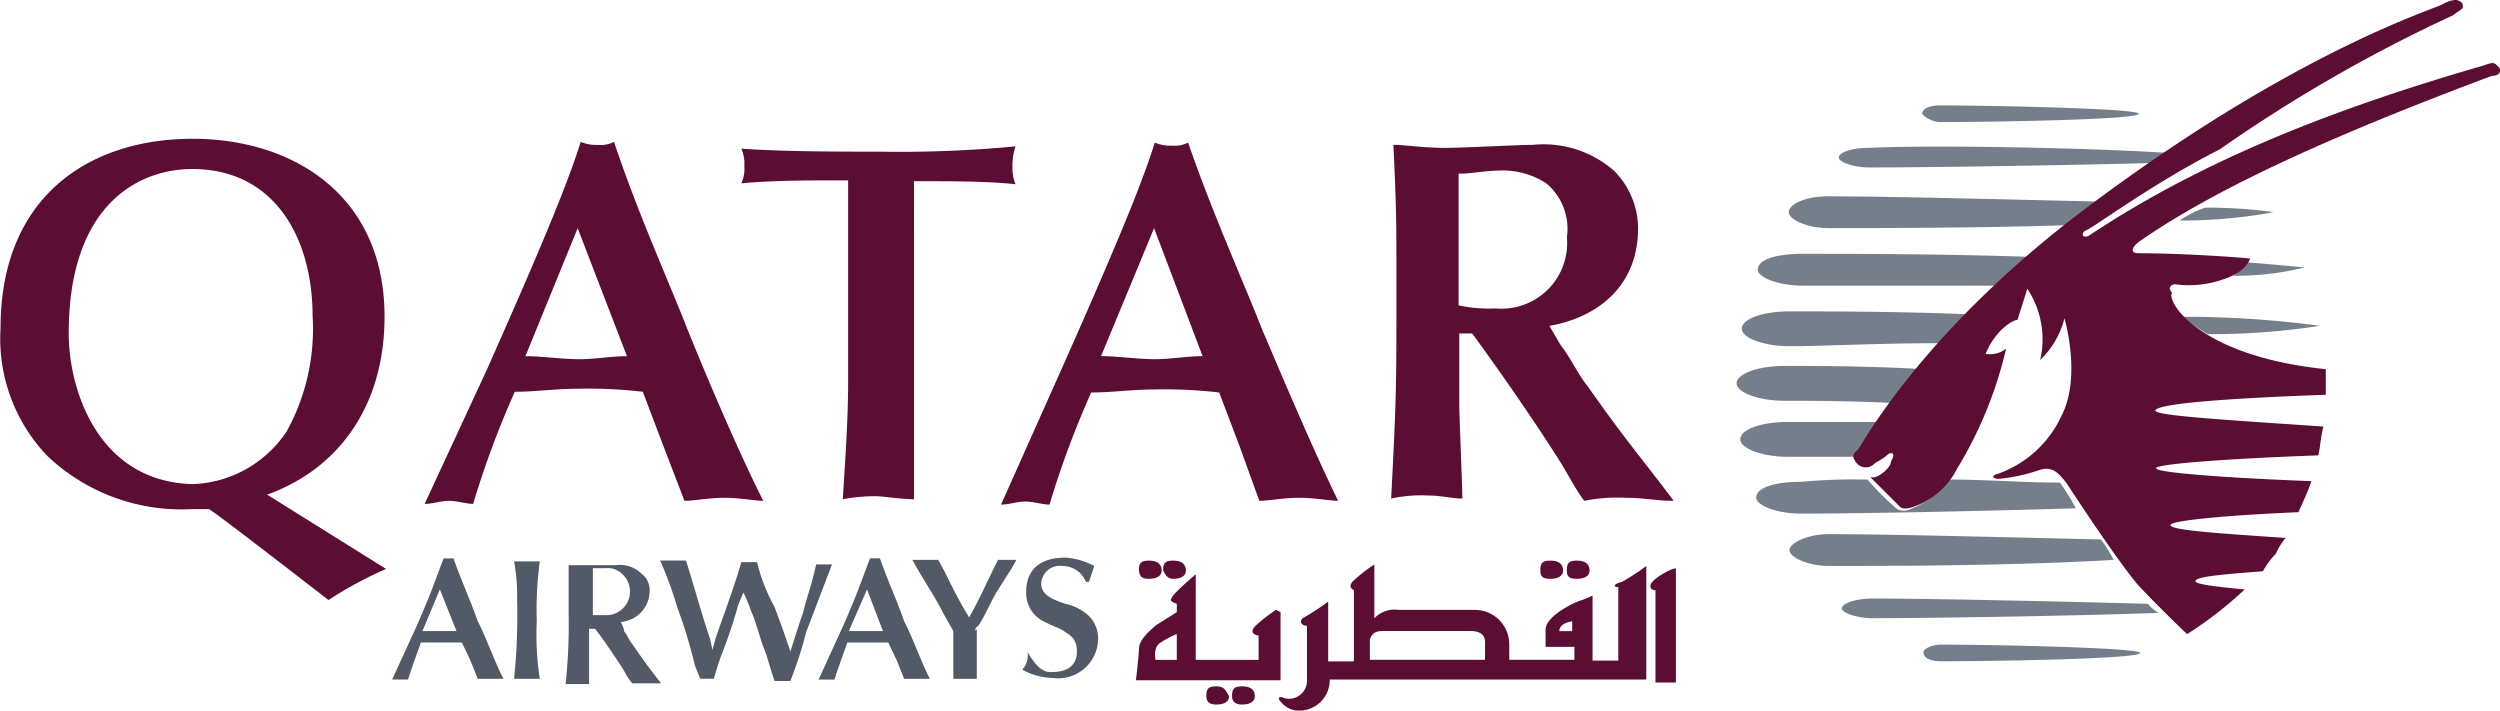
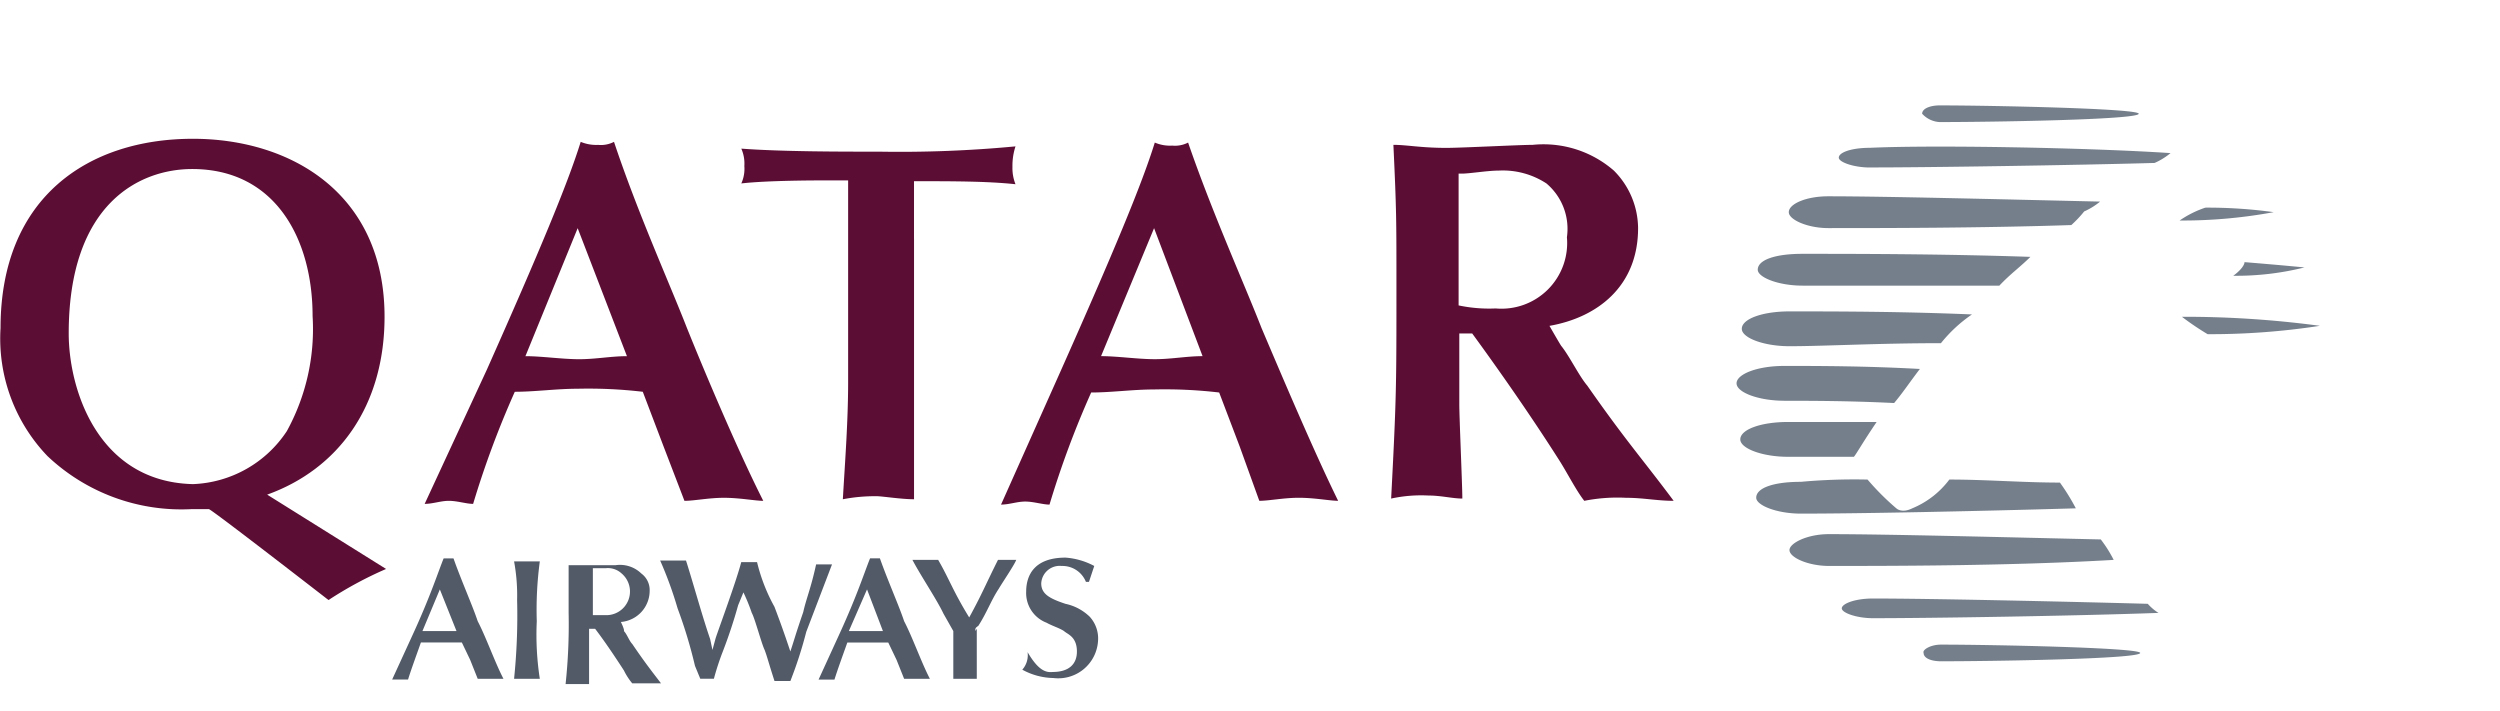
<svg xmlns="http://www.w3.org/2000/svg" width="111" height="31.551" viewBox="0 0 111 31.551">
  <g id="Qatar_Airways_" data-name="Qatar Airways " transform="translate(0.074 -1.378)">
    <path id="Path_113" data-name="Path 113" d="M54.558,78.262H53.045l.773-1.85Zm.942,2.119h1.143c-.37-.706-.773-1.85-1.143-2.556-.235-.706-.706-1.749-1.076-2.791h-.437c-.235.572-.572,1.648-1.379,3.4L51.7,80.414h.706c.135-.437.37-1.076.572-1.648h1.816l.37.773Zm1.749-3.5a27.6,27.6,0,0,1-.135,3.5h1.143a12.772,12.772,0,0,1-.135-2.556,16.089,16.089,0,0,1,.135-2.657H57.114a8.288,8.288,0,0,1,.135,1.715m4.607.975a1.391,1.391,0,0,0,1.278-1.379.912.912,0,0,0-.37-.773,1.361,1.361,0,0,0-1.143-.37H59.536v2.119a24.853,24.853,0,0,1-.135,3.161h1.043V78.161h.269c.437.572.908,1.278,1.278,1.85a2.806,2.806,0,0,0,.37.572h1.278c-.437-.572-.706-.908-1.278-1.749-.135-.135-.235-.437-.37-.572C62.024,78.195,61.856,77.858,61.856,77.858Zm-1.244-2.388h.572a.9.9,0,0,1,.706.235,1.05,1.05,0,0,1-.706,1.85h-.572Zm5.212,3.161c-.37-1.076-.773-2.556-1.076-3.5H63.6a16.839,16.839,0,0,1,.773,2.119,21.124,21.124,0,0,1,.773,2.556l.235.572h.605a11.555,11.555,0,0,1,.37-1.143,22.312,22.312,0,0,0,.706-2.119l.235-.572a8.381,8.381,0,0,1,.37.908c.135.235.437,1.379.572,1.648.135.37.135.437.437,1.379h.706a18.663,18.663,0,0,0,.706-2.186c.437-1.143.706-1.85,1.143-2.993h-.706c-.235,1.076-.437,1.513-.572,2.119-.37,1.076-.37,1.143-.572,1.749-.235-.706-.437-1.278-.706-1.984a7.874,7.874,0,0,1-.773-1.984H67.2c-.235.908-1.076,3.161-1.143,3.4l-.135.5-.1-.471Zm7.667-.37H71.978l.807-1.85Zm.942,2.119h1.143c-.37-.706-.773-1.85-1.143-2.556-.235-.706-.706-1.749-1.076-2.791H72.92c-.235.572-.572,1.648-1.379,3.4l-.908,1.984h.706c.134-.437.37-1.076.572-1.648h1.816l.37.773.336.841Zm3.161-2.119c0-.135,0-.135.135-.235.37-.572.572-1.143.908-1.648.135-.235.706-1.076.773-1.278H78.6c-.572,1.143-.706,1.513-1.278,2.556-.706-1.143-.908-1.749-1.379-2.556H74.8c.37.706,1.076,1.749,1.379,2.388l.437.773v2.119h1.042V78.161l-.067.1Zm2.32.942a.97.97,0,0,1-.235.773,2.967,2.967,0,0,0,1.379.37A1.77,1.77,0,0,0,83.042,78.7a1.433,1.433,0,0,0-.37-1.076,2.205,2.205,0,0,0-1.076-.572c-.706-.235-1.076-.437-1.076-.908a.82.82,0,0,1,.908-.773,1.122,1.122,0,0,1,1.076.706h.135l.235-.706A3.194,3.194,0,0,0,81.6,75c-1.379,0-1.749.773-1.749,1.513a1.409,1.409,0,0,0,.908,1.379c.235.135.572.235.773.37.135.135.572.235.572.908,0,.572-.37.908-1.076.908-.3.034-.639-.067-1.11-.874Z" transform="translate(-34.363 -48.864)" fill="#525a68" />
    <path id="Path_114" data-name="Path 114" d="M2.977,28.343c0-5.784,3.161-7.3,5.481-7.3,3.733,0,5.347,3.161,5.347,6.524a9.421,9.421,0,0,1-1.143,5.112,5.228,5.228,0,0,1-4.17,2.354c-4.2-.1-5.515-4.17-5.515-6.692M14.512,40.18A16.935,16.935,0,0,1,17.068,38.8l-5.28-3.3C14.949,34.362,17,31.571,17,27.6c0-5.481-4.17-7.9-8.508-7.9-4.641,0-8.542,2.589-8.542,8.407A7.532,7.532,0,0,0,2.036,33.79a8.653,8.653,0,0,0,6.389,2.354H9.2C9.266,36.111,14.512,40.18,14.512,40.18Zm13.25-10.828c-.706,0-1.379.135-2.119.135-.773,0-1.648-.135-2.388-.135l2.32-5.683Zm2.556,6.423c.437,0,1.076-.135,1.749-.135.706,0,1.379.135,1.749.135-1.11-2.186-2.589-5.683-3.4-7.7-.773-1.984-2.186-5.112-3.228-8.239a1.27,1.27,0,0,1-.706.135,1.781,1.781,0,0,1-.773-.135c-.572,1.85-1.85,4.91-4.17,10.122l-2.758,5.952c.37,0,.706-.135,1.076-.135s.773.135,1.076.135a41.375,41.375,0,0,1,1.85-4.977c.908,0,1.85-.135,2.791-.135a20.819,20.819,0,0,1,2.892.135l.908,2.388.942,2.455Zm10.19-11.636V21.583c1.648,0,3.262,0,4.506.135a1.937,1.937,0,0,1-.135-.773,2.748,2.748,0,0,1,.135-.908,54.412,54.412,0,0,1-6.02.235c-1.749,0-4.338,0-6.154-.135a1.64,1.64,0,0,1,.135.773,1.574,1.574,0,0,1-.135.773c1.143-.135,3.4-.135,3.6-.135h1.143v8.945c0,1.749-.135,3.5-.235,5.212a7.524,7.524,0,0,1,1.513-.135c.235,0,1.076.135,1.648.135V24.139ZM53.32,29.351c-.706,0-1.379.135-2.119.135-.773,0-1.648-.135-2.388-.135l2.354-5.683Zm2.522,6.423c.437,0,1.076-.135,1.749-.135.706,0,1.379.135,1.749.135-1.076-2.186-2.556-5.683-3.4-7.667-.773-1.984-2.186-5.112-3.262-8.239a1.27,1.27,0,0,1-.706.135,1.709,1.709,0,0,1-.773-.135c-.572,1.85-1.85,4.91-4.17,10.122l-2.657,5.952c.37,0,.706-.135,1.076-.135s.773.135,1.076.135a41.377,41.377,0,0,1,1.85-4.977c.908,0,1.85-.135,2.791-.135a20.819,20.819,0,0,1,2.892.135l.908,2.388.874,2.421Zm12.88-7.768c2.119-.37,3.935-1.749,3.935-4.338a3.65,3.65,0,0,0-1.076-2.556,4.758,4.758,0,0,0-3.6-1.143c-.572,0-3.161.135-3.834.135-1.143,0-1.749-.135-2.354-.135.135,2.892.135,3.262.135,6.289,0,4.439,0,4.91-.235,9.416a6.291,6.291,0,0,1,1.648-.135c.572,0,1.076.135,1.513.135,0-.572-.135-3.6-.135-4.17V28.343h.572c1.278,1.749,2.657,3.733,3.834,5.582.37.572.773,1.379,1.143,1.85a7.546,7.546,0,0,1,1.85-.135c.773,0,1.379.135,2.119.135-1.379-1.85-2.119-2.657-3.834-5.112-.37-.437-.773-1.278-1.143-1.749C69.26,28.948,68.722,28.006,68.722,28.006Zm-3.9-6.759c.37,0,1.143-.135,1.648-.135a3.532,3.532,0,0,1,2.119.572,2.638,2.638,0,0,1,.908,2.388,2.916,2.916,0,0,1-3.161,3.161,6.552,6.552,0,0,1-1.648-.135V21.247Z" transform="translate(0 -12.16)" fill="#5c0d34" />
    <path id="Path_115" data-name="Path 115" d="M255.094,25.086a32.053,32.053,0,0,1-4.977.37,12.393,12.393,0,0,1-1.143-.773,45.263,45.263,0,0,1,6.12.4m-2.051-5.044a22.266,22.266,0,0,1-4.17.37,4.55,4.55,0,0,1,1.143-.572,21.491,21.491,0,0,1,3.027.2M234.412,30.9h-2.926c-1.143,0-2.119-.37-2.119-.773,0-.437.908-.773,2.119-.773h3.935c-.639.942-.874,1.379-1.009,1.547m.605,1.009a11.393,11.393,0,0,0,1.278,1.278s.235.235.706,0a3.925,3.925,0,0,0,1.648-1.278c1.648,0,3.262.135,4.91.135a9.3,9.3,0,0,1,.706,1.143c-4.674.135-9.651.235-12.207.235-1.076,0-1.984-.37-1.984-.706,0-.437.773-.706,1.984-.706a26.166,26.166,0,0,1,2.959-.1M233.3,35.746c-.908,0-1.749-.37-1.749-.706,0-.3.773-.706,1.749-.706,2.556,0,7.667.135,12.073.235a5.683,5.683,0,0,1,.572.908c-4.54.269-10.021.269-12.644.269m14.629,2.085c-3.733.135-10.122.235-12.678.235-.706,0-1.379-.235-1.379-.437s.572-.437,1.379-.437c2.556,0,8.508.135,12.207.235a2.114,2.114,0,0,0,.471.4m-9.651,1.412c2.186,0,8.844.135,8.844.37,0,.269-6.625.37-8.844.37-.437,0-.773-.135-.773-.37-.067-.135.3-.37.773-.37m0-13.384c-2.791,0-5.212.135-6.726.135-1.143,0-2.119-.37-2.119-.773,0-.437.908-.773,2.119-.773,1.85,0,4.91,0,8.1.135a6.342,6.342,0,0,0-1.379,1.278m13.485-3.6c1.648.135,2.657.235,2.657.235a12.49,12.49,0,0,1-3.161.37c.37-.269.5-.5.5-.605M232.126,23.3c-1.076,0-1.984-.37-1.984-.706,0-.437.773-.706,1.984-.706,2.186,0,6.154,0,10.122.135-.437.437-.908.773-1.379,1.278h-8.743m11.938-2.69c-4.069.135-8.508.135-10.795.135-.908,0-1.749-.37-1.749-.706,0-.37.773-.706,1.749-.706,2.556,0,7.667.135,12.073.235a3.084,3.084,0,0,1-.706.437,5.122,5.122,0,0,1-.572.605m-8.945-2.556c-.706,0-1.379-.235-1.379-.437,0-.235.572-.437,1.379-.437,2.892-.135,9.853,0,13.351.235a3.084,3.084,0,0,1-.706.437c-3.565.1-9.954.2-12.644.2m-3.8,10.358c-1.143,0-2.119-.37-2.119-.773s.908-.773,2.119-.773c1.379,0,3.6,0,6.02.135-.437.572-.773,1.076-1.143,1.513-2.018-.1-3.733-.1-4.876-.1m6.12-12.745c0-.235.37-.37.773-.37,2.186,0,8.844.135,8.844.37,0,.269-6.625.37-8.844.37a1.132,1.132,0,0,1-.773-.37" transform="translate(-152.172 -9.24)" fill="#757f8b" />
-     <path id="Path_116" data-name="Path 116" d="M202.731,17.763v1.143c-3.834.135-7.566.37-7.566.706,0,.235,3.6.437,7.466.706-.135.437-.135.908-.235,1.278-3.733.135-7.2.37-7.2.572s3.262.437,6.894.572c-.135.437-.37.908-.572,1.379-3.161.135-5.683.37-5.683.572,0,.235,2.186.37,5.112.572a3.085,3.085,0,0,0-.437.706,3.552,3.552,0,0,0-.572.773c-1.749.135-2.993.235-2.993.437,0,.135.773.235,2.186.37a17.186,17.186,0,0,1-2.556,1.984s-1.143-1.076-2.186-2.186c-.908-1.076-2.791-3.935-3.161-4.506-.437-.572-.706-.773-1.278-.572a7.676,7.676,0,0,1-1.749.37c-.235,0-.37-.135,0-.235a4.908,4.908,0,0,0,2.791-2.556c.908-1.749.135-4.338.135-4.338a3.851,3.851,0,0,1-1.076,1.85,4.062,4.062,0,0,0-.572-3.161l-.437,1.379s-.235,0-.706.437a3.155,3.155,0,0,0-.706,1.076,1.158,1.158,0,0,0,.908-.235,18.129,18.129,0,0,1-2.186,5.347,3.423,3.423,0,0,1-1.85,1.648c-.572.235-.706,0-.706,0l-1.278-1.278h.135c.235,0,.773-.437.773-.706.135-.235.135-.37,0-.37s-.135.135-.706.437a.536.536,0,0,1-.908-.135c-.135-.135,0-.37.134-.437.135-.135,2.791-5.212,10.122-10.728,9.349-7.028,15.5-8.844,15.873-9.08.235-.135.572-.235.706-.135a.236.236,0,0,1,.168.269c0,.1-.135.135-.437.37A67.33,67.33,0,0,0,198.023,8.01c-2.993,1.513-5.784,3.6-5.952,3.6-.235.135-.135.37.135.235,5.112-3.4,11.03-5.683,17.554-7.566.37-.135.437-.135.572,0s.135.135.135.235c0,.135-.135.235-.37.235-7.1,2.657-12.207,4.977-15.57,7.3,0,0-.37.235-.37.437,0,.135.235.135.235.135,1.648,0,3.935.135,4.977.235,0,0-.135.572-1.143.908a4.57,4.57,0,0,1-2.186.235c-.135,0-.37.135-.135.37-.269.4,1.211,2.825,6.827,3.4M151.682,30.676h-.908s-.135-.572.235-.773a3.457,3.457,0,0,1,.706-.37v1.143Zm4.439-2.22a6.782,6.782,0,0,0-.908.706c-.37.37.135.437.135.437v1.076h-2.791v-3.8s-1.076.908-1.076,1.076c-.135.135.235.235.235.235v.37s-.37.235-.908.572c-.437.37-.773.706-.773,1.076,0,.235-.135,1.379-.135,1.379h6.423V28.558l-.2-.1Zm-5.65-1.379c.37,0,.572-.135.572-.37s-.134-.437-.572-.437c-.37,0-.437.135-.437.437.034.269.135.37.437.37m1.076,0c.37,0,.572-.135.572-.37s-.135-.437-.572-.437c-.37,0-.437.135-.437.437.135.269.235.37.437.37m1.917,4.775c-.37,0-.437.135-.437.437,0,.235.135.37.437.37.37,0,.572-.135.572-.37-.168-.3-.235-.437-.572-.437m1.143,0c-.37,0-.437.135-.437.437,0,.235.135.37.437.37.37,0,.572-.135.572-.37,0-.3-.2-.437-.572-.437m13.687-4.775c.37,0,.572-.135.572-.37s-.135-.437-.572-.437c-.37,0-.437.135-.437.437,0,.269.1.37.437.37m1.177,0c.37,0,.572-.135.572-.37s-.134-.437-.572-.437c-.37,0-.437.135-.437.437,0,.269.1.37.437.37m3.363.135c-.135.135-.135.37.135.37v4.1h.908V26.641c0-.135-.874.336-1.043.572M169.27,29.4H168.7c0-.37.572-.437.572-.437ZM165.4,30.1v.572h-5.112v-.908c.135-.37.37-.37.706-.37h3.733c.773,0,.673.471.673.706m5.919-2.657V30.71h-1.143V27.818a3.017,3.017,0,0,1-.572.235c-.37.135-1.513.706-1.513,1.278V30.1h1.278v.572h-2.892V29.97a1.527,1.527,0,0,0-1.513-1.513h-3.4a1.242,1.242,0,0,0-1.076.37V26.439a6.783,6.783,0,0,0-.908.706c-.336.3,0,.437,0,.437v3.161h-1.143V28.087a9.943,9.943,0,0,1-1.076.706c-.235.135-.135.37.134.37v2.388a.8.8,0,0,1-1.143.773s-.235,0,0,.235a1,1,0,0,0,.773.37,1.348,1.348,0,0,0,1.379-1.379h14.057V26.506a9.94,9.94,0,0,1-1.076.706c-.4.1-.4.235-.168.235" transform="translate(-99.54)" fill="#5c0d34" />
  </g>
</svg>